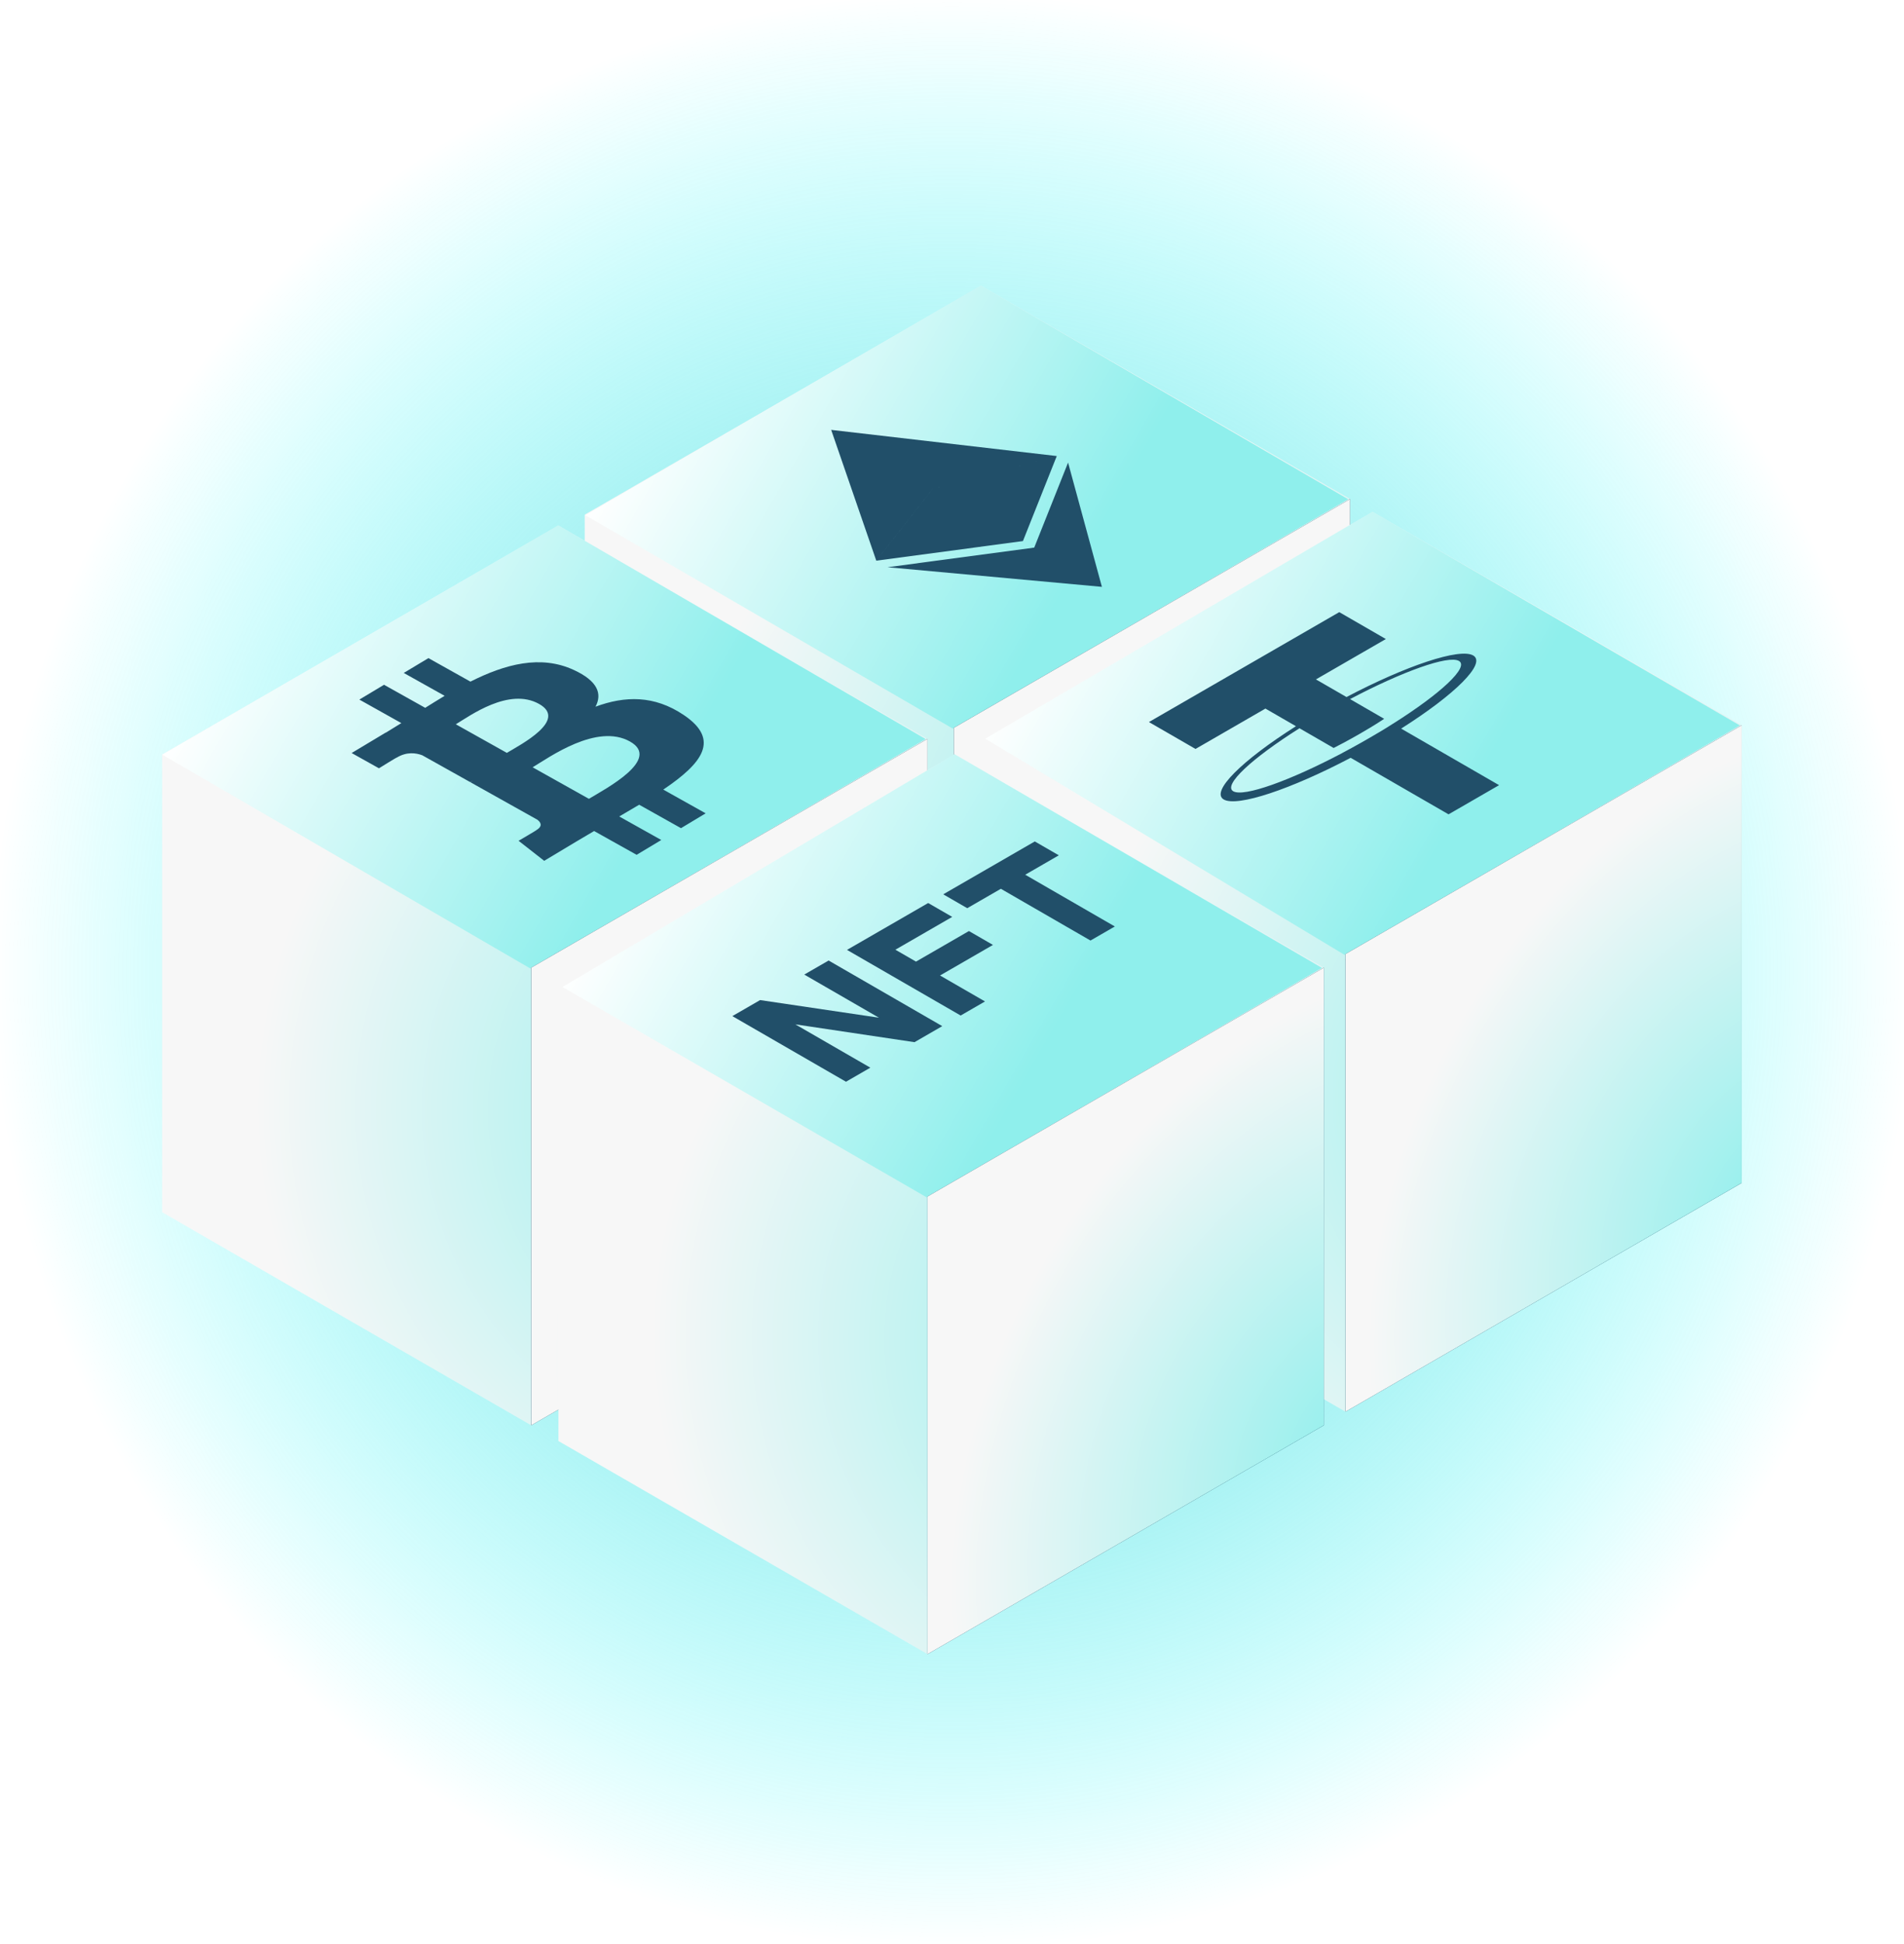
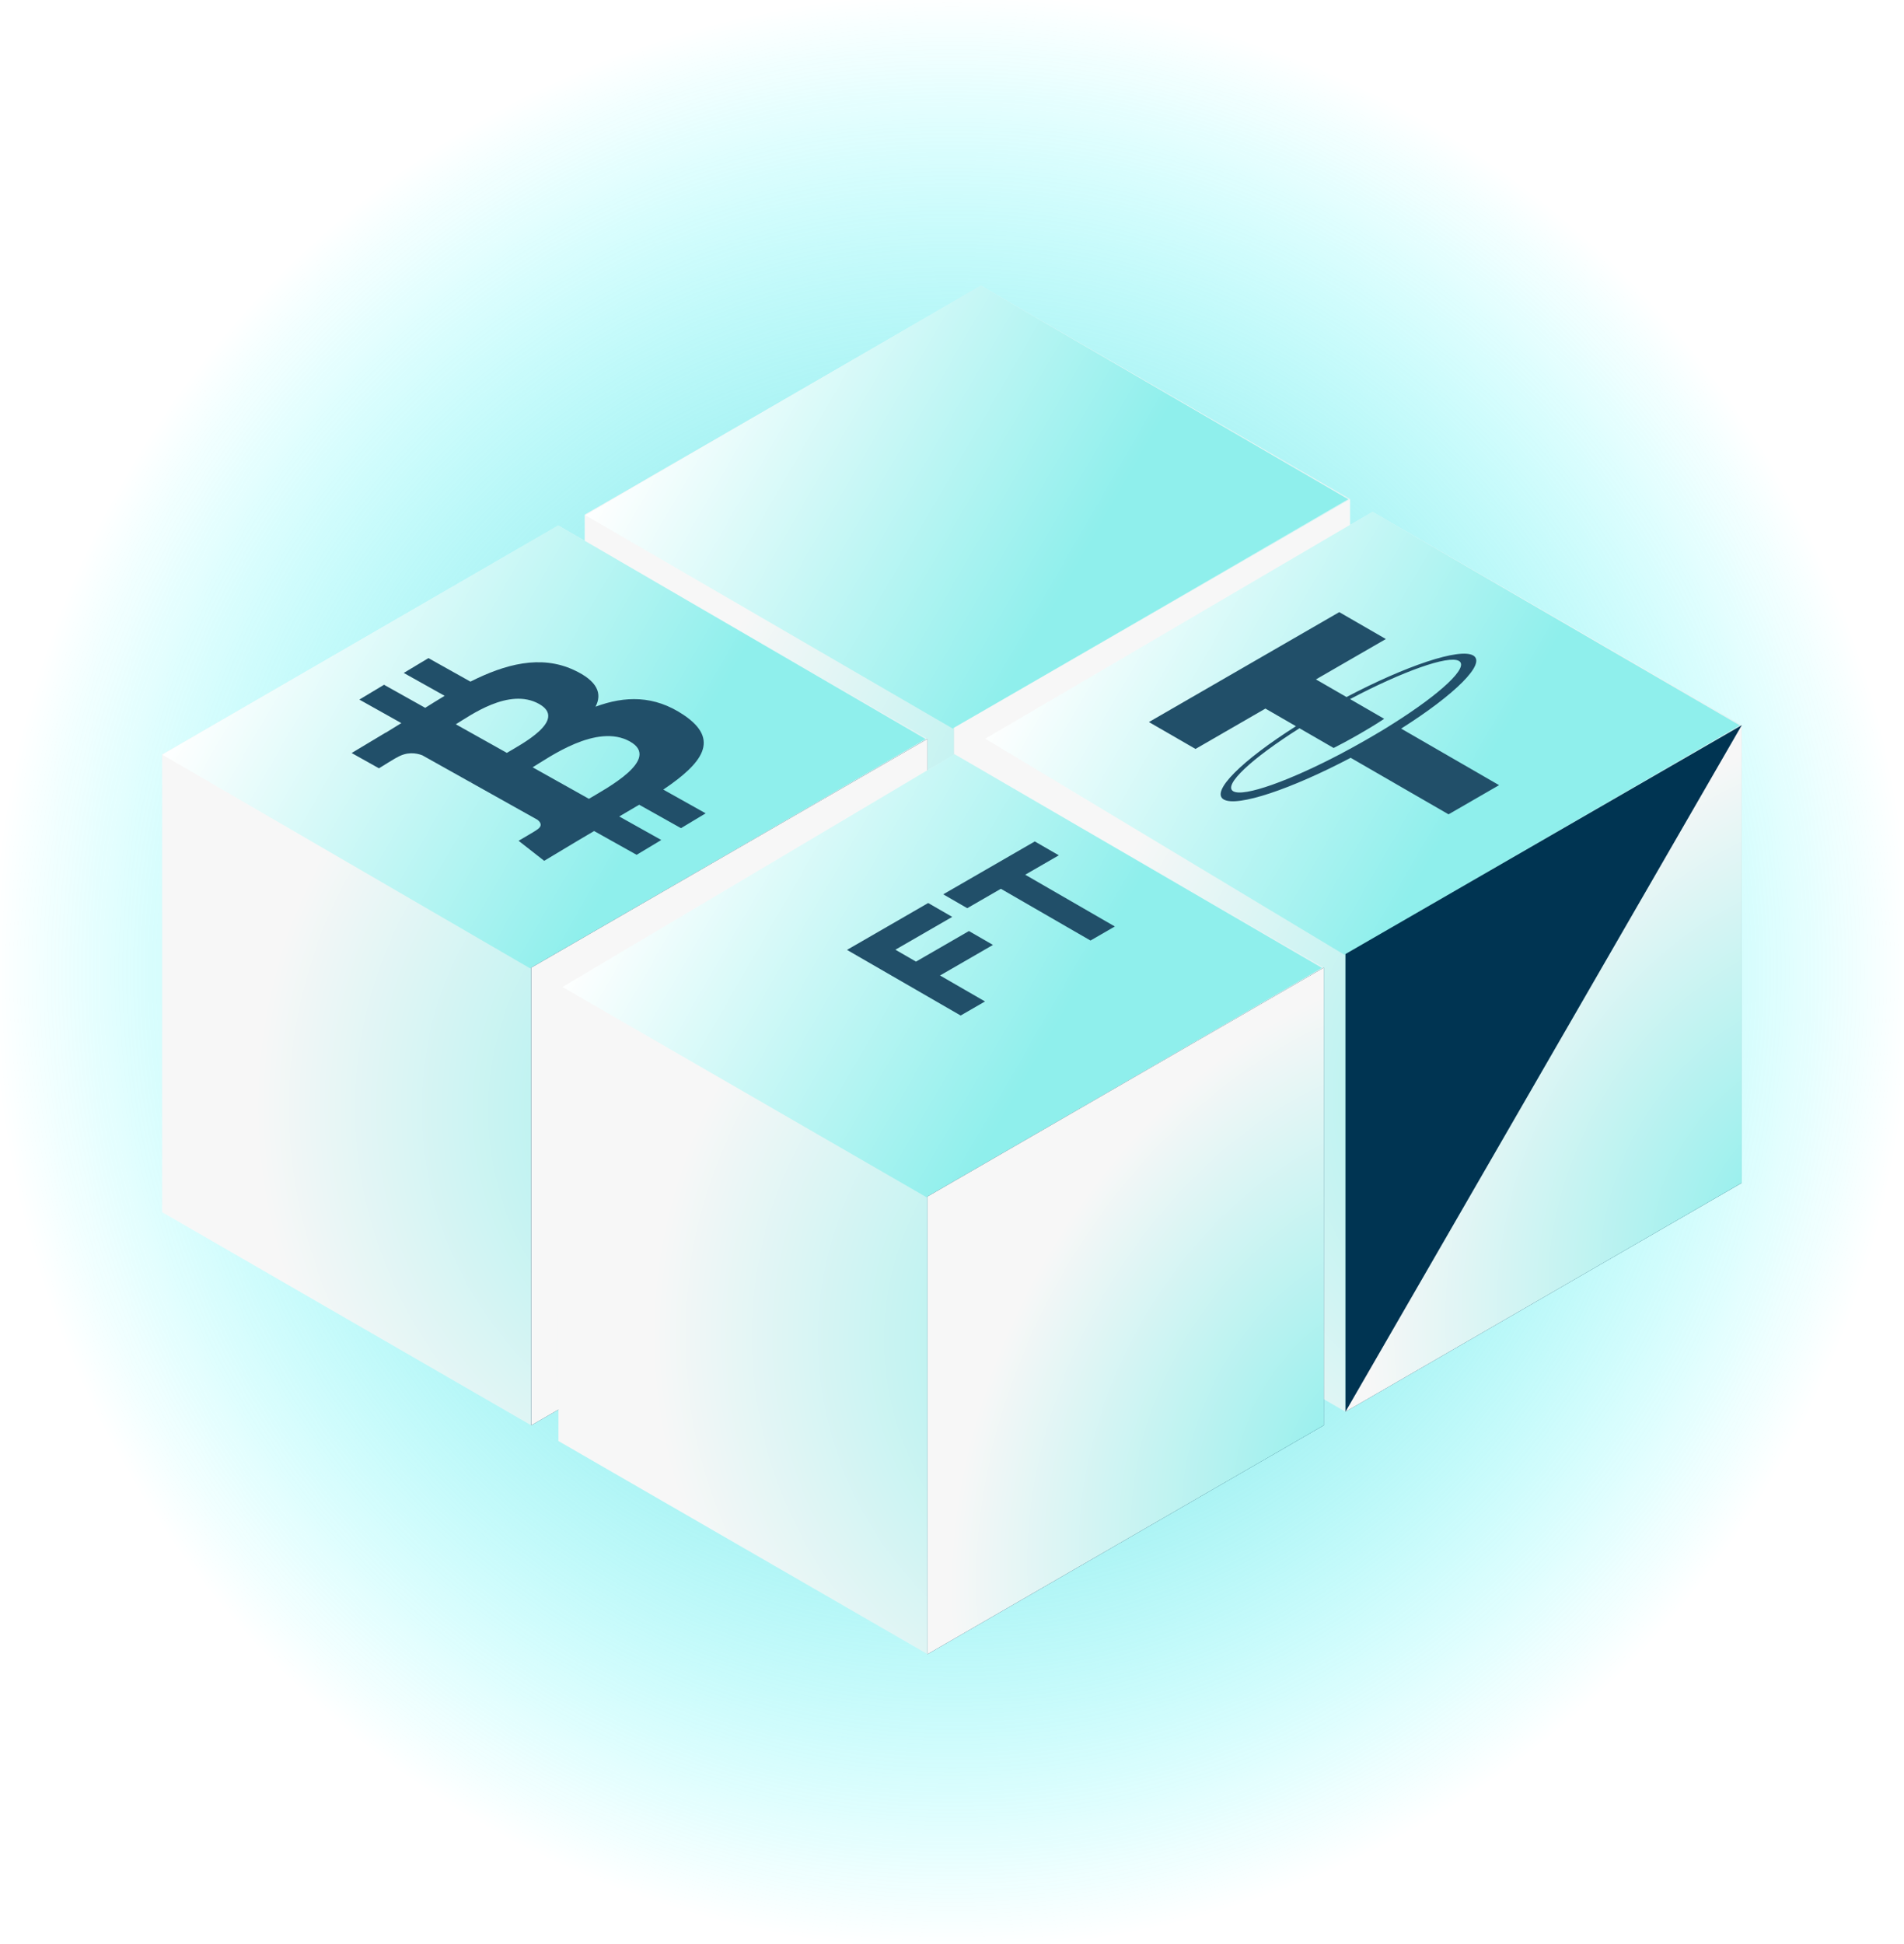
<svg xmlns="http://www.w3.org/2000/svg" width="290" height="296" viewBox="0 0 290 296" fill="none">
  <rect width="290" height="296" fill="url(#paint0_radial_36_375)" />
  <path fill-rule="evenodd" clip-rule="evenodd" d="M205.632 75.989L145.274 110.837L145.273 180.533L89.058 148.076L89.058 78.381L149.416 43.533L205.632 75.989Z" fill="url(#paint1_radial_36_375)" />
  <path d="M145.133 110.958L89.158 78.459L149.382 43.477L205.342 76.024L145.133 110.958Z" fill="url(#paint2_linear_36_375)" />
-   <path fill-rule="evenodd" clip-rule="evenodd" d="M126.594 65.463L126.597 65.463L126.597 65.462L126.599 65.463L160.956 69.446L142.059 74.426L142.059 74.426L142.061 74.426L142.061 74.425L142.062 74.425L160.958 69.446L155.804 82.392L155.806 82.393L155.804 82.394L155.803 82.394L155.803 82.394L133.471 85.381L142.06 74.427L142.059 74.426L133.469 85.381L126.598 65.465L126.594 65.463ZM167.831 89.365L167.833 89.366L162.679 70.442L157.524 83.39L157.523 83.389L135.188 86.377L167.831 89.365Z" fill="#214F69" />
  <g filter="url(#filter0_i_36_375)">
-     <path d="M205.628 145.684L205.629 75.988L145.271 110.836L145.27 180.532L205.628 145.684Z" fill="#003452" />
    <path d="M205.628 145.684L205.629 75.988L145.271 110.836L145.27 180.532L205.628 145.684Z" fill="url(#paint3_radial_36_375)" />
  </g>
  <path fill-rule="evenodd" clip-rule="evenodd" d="M265.288 110.435L204.93 145.283L204.93 214.978L148.714 182.522L148.714 112.826L209.072 77.978L265.288 110.435Z" fill="url(#paint4_radial_36_375)" />
  <path d="M204.789 145.404L150.066 112.488L209.038 77.922L264.998 110.47L204.789 145.404Z" fill="url(#paint5_linear_36_375)" />
  <path fill-rule="evenodd" clip-rule="evenodd" d="M212.146 110.223L212.142 110.22C211.942 110.354 210.894 111.037 208.406 112.473C206.419 113.62 204.962 114.393 204.447 114.663L204.453 114.667C196.47 118.887 189.431 121.414 187.838 120.494C186.247 119.576 190.623 115.512 197.927 110.899L203.127 113.902C203.662 113.634 205.178 112.856 207.157 111.714C209.531 110.343 210.622 109.599 210.825 109.46L205.627 106.459C213.598 102.249 220.623 99.731 222.212 100.648C223.805 101.568 219.439 105.622 212.146 110.223V110.223ZM205.086 106.146L200.433 103.46L211.08 97.312L203.985 93.216L174.994 109.954L182.09 114.05L192.737 107.903L197.388 110.588C189.132 115.814 184.34 120.561 186.393 121.747C188.446 122.932 196.667 120.164 205.719 115.398L220.63 124.007L228.326 119.564L213.411 110.953C221.653 105.735 226.432 100.998 224.381 99.814C222.33 98.63 214.125 101.389 205.086 106.146" fill="#214F69" />
  <g filter="url(#filter1_i_36_375)">
    <path d="M265.288 180.129L265.289 110.433L204.931 145.281L204.931 214.977L265.288 180.129Z" fill="#003452" />
-     <path d="M265.288 180.129L265.289 110.433L204.931 145.281L204.931 214.977L265.288 180.129Z" fill="url(#paint6_radial_36_375)" />
+     <path d="M265.288 180.129L265.289 110.433L204.931 214.977L265.288 180.129Z" fill="url(#paint6_radial_36_375)" />
  </g>
  <path fill-rule="evenodd" clip-rule="evenodd" d="M141.268 112.508L80.91 147.356L80.91 217.051L24.694 184.595L24.695 114.899L85.052 80.051L141.268 112.508Z" fill="url(#paint7_radial_36_375)" />
  <path d="M80.769 147.477L24.716 114.923L85.019 79.996L140.979 112.543L80.769 147.477Z" fill="url(#paint8_linear_36_375)" />
  <path d="M87.376 102.013C82.336 99.689 76.946 101.131 71.652 103.798L65.255 100.217L61.495 102.475L67.724 105.961C66.735 106.555 65.745 107.172 64.762 107.787L58.492 104.277L54.734 106.533L61.128 110.113C60.331 110.612 59.548 111.1 58.769 111.569L58.748 111.558L53.56 114.67L57.72 116.997C57.72 116.997 60.442 115.3 60.448 115.357C61.972 114.443 63.383 114.658 64.318 115.014L71.606 119.093C71.711 119.03 71.853 118.951 72.031 118.87C71.905 118.945 71.771 119.025 71.634 119.109L81.842 124.824C82.272 125.142 82.782 125.754 81.719 126.394C81.812 126.39 78.986 128.035 78.986 128.035L82.889 131.087L87.782 128.149C88.694 127.603 89.606 127.074 90.491 126.549L96.963 130.17L100.72 127.915L94.318 124.332C95.371 123.725 96.378 123.131 97.352 122.545L103.722 126.113L107.482 123.855L101.024 120.24C106.971 116.234 109.746 112.655 104.147 108.884C99.641 105.847 95.184 105.96 90.703 107.615C91.734 105.662 91.071 103.71 87.378 102.013L87.376 102.013L87.376 102.013ZM95.949 112.916C100.786 115.621 92.242 120.112 89.696 121.644L81.125 116.844C83.674 115.314 90.907 110.092 95.95 112.916L95.949 112.916ZM82.106 107.195C86.504 109.658 79.323 113.373 77.2 114.648L69.426 110.295C71.549 109.021 77.518 104.627 82.106 107.195L82.106 107.195Z" fill="#214F69" />
  <g filter="url(#filter2_i_36_375)">
    <path d="M141.269 182.203L141.27 112.508L80.912 147.356L80.911 217.051L141.269 182.203Z" fill="#003452" />
    <path d="M141.269 182.203L141.27 112.508L80.912 147.356L80.911 217.051L141.269 182.203Z" fill="url(#paint9_radial_36_375)" />
  </g>
  <path fill-rule="evenodd" clip-rule="evenodd" d="M201.632 147.355L141.274 182.203L141.273 251.898L85.058 219.442L85.058 149.747L145.416 114.899L201.632 147.355Z" fill="url(#paint10_radial_36_375)" />
  <path d="M141.133 182.324L85.664 150.299L145.382 114.843L201.342 147.39L141.133 182.324Z" fill="url(#paint11_linear_36_375)" />
  <path d="M157.611 128.135L161.271 130.247L156.152 133.203L169.802 141.084L166.093 143.225L152.443 135.344L147.324 138.3L143.664 136.187L157.611 128.135Z" fill="#214F69" />
  <path d="M139.517 146.435L147.579 141.78L151.239 143.893L143.177 148.548L150.027 152.502L146.318 154.644L129.008 144.65L141.372 137.512L145.032 139.625L136.377 144.622L139.517 146.435Z" fill="#214F69" />
-   <path d="M128.853 164.727L111.543 154.733L115.772 152.292L133.873 154.976L122.498 148.408L126.207 146.267L143.517 156.26L139.288 158.702L121.138 155.989L132.562 162.585L128.853 164.727Z" fill="#214F69" />
  <g filter="url(#filter3_i_36_375)">
    <path d="M201.628 217.05L201.629 147.355L141.271 182.203L141.27 251.899L201.628 217.05Z" fill="#003452" />
    <path d="M201.628 217.05L201.629 147.355L141.271 182.203L141.27 251.899L201.628 217.05Z" fill="url(#paint12_radial_36_375)" />
  </g>
  <defs>
    <filter id="filter0_i_36_375" x="145.27" y="75.988" width="60.358" height="104.544" filterUnits="userSpaceOnUse" color-interpolation-filters="sRGB">
      <feFlood flood-opacity="0" result="BackgroundImageFix" />
      <feBlend mode="normal" in="SourceGraphic" in2="BackgroundImageFix" result="shape" />
      <feColorMatrix in="SourceAlpha" type="matrix" values="0 0 0 0 0 0 0 0 0 0 0 0 0 0 0 0 0 0 127 0" result="hardAlpha" />
      <feOffset />
      <feGaussianBlur stdDeviation="1.386" />
      <feComposite in2="hardAlpha" operator="arithmetic" k2="-1" k3="1" />
      <feColorMatrix type="matrix" values="0 0 0 0 1 0 0 0 0 1 0 0 0 0 1 0 0 0 0.5 0" />
      <feBlend mode="normal" in2="shape" result="effect1_innerShadow_36_375" />
    </filter>
    <filter id="filter1_i_36_375" x="204.931" y="110.433" width="60.358" height="104.544" filterUnits="userSpaceOnUse" color-interpolation-filters="sRGB">
      <feFlood flood-opacity="0" result="BackgroundImageFix" />
      <feBlend mode="normal" in="SourceGraphic" in2="BackgroundImageFix" result="shape" />
      <feColorMatrix in="SourceAlpha" type="matrix" values="0 0 0 0 0 0 0 0 0 0 0 0 0 0 0 0 0 0 127 0" result="hardAlpha" />
      <feOffset />
      <feGaussianBlur stdDeviation="1.386" />
      <feComposite in2="hardAlpha" operator="arithmetic" k2="-1" k3="1" />
      <feColorMatrix type="matrix" values="0 0 0 0 1 0 0 0 0 1 0 0 0 0 1 0 0 0 0.5 0" />
      <feBlend mode="normal" in2="shape" result="effect1_innerShadow_36_375" />
    </filter>
    <filter id="filter2_i_36_375" x="80.911" y="112.508" width="60.358" height="104.544" filterUnits="userSpaceOnUse" color-interpolation-filters="sRGB">
      <feFlood flood-opacity="0" result="BackgroundImageFix" />
      <feBlend mode="normal" in="SourceGraphic" in2="BackgroundImageFix" result="shape" />
      <feColorMatrix in="SourceAlpha" type="matrix" values="0 0 0 0 0 0 0 0 0 0 0 0 0 0 0 0 0 0 127 0" result="hardAlpha" />
      <feOffset />
      <feGaussianBlur stdDeviation="1.386" />
      <feComposite in2="hardAlpha" operator="arithmetic" k2="-1" k3="1" />
      <feColorMatrix type="matrix" values="0 0 0 0 1 0 0 0 0 1 0 0 0 0 1 0 0 0 0.5 0" />
      <feBlend mode="normal" in2="shape" result="effect1_innerShadow_36_375" />
    </filter>
    <filter id="filter3_i_36_375" x="141.27" y="147.355" width="60.358" height="104.544" filterUnits="userSpaceOnUse" color-interpolation-filters="sRGB">
      <feFlood flood-opacity="0" result="BackgroundImageFix" />
      <feBlend mode="normal" in="SourceGraphic" in2="BackgroundImageFix" result="shape" />
      <feColorMatrix in="SourceAlpha" type="matrix" values="0 0 0 0 0 0 0 0 0 0 0 0 0 0 0 0 0 0 127 0" result="hardAlpha" />
      <feOffset />
      <feGaussianBlur stdDeviation="1.386" />
      <feComposite in2="hardAlpha" operator="arithmetic" k2="-1" k3="1" />
      <feColorMatrix type="matrix" values="0 0 0 0 1 0 0 0 0 1 0 0 0 0 1 0 0 0 0.5 0" />
      <feBlend mode="normal" in2="shape" result="effect1_innerShadow_36_375" />
    </filter>
    <radialGradient id="paint0_radial_36_375" cx="0" cy="0" r="1" gradientUnits="userSpaceOnUse" gradientTransform="translate(145 148) rotate(90) scale(148 145)">
      <stop stop-color="#7CB9BE" />
      <stop offset="1" stop-color="#00FFFF" stop-opacity="0" />
    </radialGradient>
    <radialGradient id="paint1_radial_36_375" cx="0" cy="0" r="1" gradientUnits="userSpaceOnUse" gradientTransform="translate(183.987 133.362) rotate(-150) scale(80.885 79.065)">
      <stop stop-color="#8FEFEC" />
      <stop offset="1" stop-color="#F7F7F7" />
    </radialGradient>
    <linearGradient id="paint2_linear_36_375" x1="190.304" y1="102.071" x2="104.138" y2="52.323" gradientUnits="userSpaceOnUse">
      <stop offset="0.307" stop-color="#8FEFEC" />
      <stop offset="1" stop-color="white" />
    </linearGradient>
    <radialGradient id="paint3_radial_36_375" cx="0" cy="0" r="1" gradientUnits="userSpaceOnUse" gradientTransform="translate(211.568 149.287) rotate(-150) scale(56.509 79.065)">
      <stop stop-color="#8FEFEC" />
      <stop offset="1" stop-color="#F7F7F7" />
    </radialGradient>
    <radialGradient id="paint4_radial_36_375" cx="0" cy="0" r="1" gradientUnits="userSpaceOnUse" gradientTransform="translate(243.643 167.808) rotate(-150) scale(80.885 79.065)">
      <stop stop-color="#8FEFEC" />
      <stop offset="1" stop-color="#F7F7F7" />
    </radialGradient>
    <linearGradient id="paint5_linear_36_375" x1="249.96" y1="136.516" x2="163.795" y2="86.769" gradientUnits="userSpaceOnUse">
      <stop offset="0.307" stop-color="#8FEFEC" />
      <stop offset="1" stop-color="white" />
    </linearGradient>
    <radialGradient id="paint6_radial_36_375" cx="0" cy="0" r="1" gradientUnits="userSpaceOnUse" gradientTransform="translate(271.228 183.732) rotate(-150) scale(56.509 79.065)">
      <stop stop-color="#8FEFEC" />
      <stop offset="1" stop-color="#F7F7F7" />
    </radialGradient>
    <radialGradient id="paint7_radial_36_375" cx="0" cy="0" r="1" gradientUnits="userSpaceOnUse" gradientTransform="translate(119.624 169.881) rotate(-150) scale(80.885 79.065)">
      <stop stop-color="#8FEFEC" />
      <stop offset="1" stop-color="#F7F7F7" />
    </radialGradient>
    <linearGradient id="paint8_linear_36_375" x1="125.941" y1="138.589" x2="39.775" y2="88.841" gradientUnits="userSpaceOnUse">
      <stop offset="0.307" stop-color="#8FEFEC" />
      <stop offset="1" stop-color="white" />
    </linearGradient>
    <radialGradient id="paint9_radial_36_375" cx="0" cy="0" r="1" gradientUnits="userSpaceOnUse" gradientTransform="translate(147.209 185.806) rotate(-150) scale(56.509 79.065)">
      <stop stop-color="#8FEFEC" />
      <stop offset="1" stop-color="#F7F7F7" />
    </radialGradient>
    <radialGradient id="paint10_radial_36_375" cx="0" cy="0" r="1" gradientUnits="userSpaceOnUse" gradientTransform="translate(179.987 204.728) rotate(-150) scale(80.885 79.065)">
      <stop stop-color="#8FEFEC" />
      <stop offset="1" stop-color="#F7F7F7" />
    </radialGradient>
    <linearGradient id="paint11_linear_36_375" x1="186.304" y1="173.436" x2="100.138" y2="123.689" gradientUnits="userSpaceOnUse">
      <stop offset="0.307" stop-color="#8FEFEC" />
      <stop offset="1" stop-color="white" />
    </linearGradient>
    <radialGradient id="paint12_radial_36_375" cx="0" cy="0" r="1" gradientUnits="userSpaceOnUse" gradientTransform="translate(207.568 220.654) rotate(-150) scale(56.509 79.065)">
      <stop stop-color="#8FEFEC" />
      <stop offset="1" stop-color="#F7F7F7" />
    </radialGradient>
  </defs>
</svg>